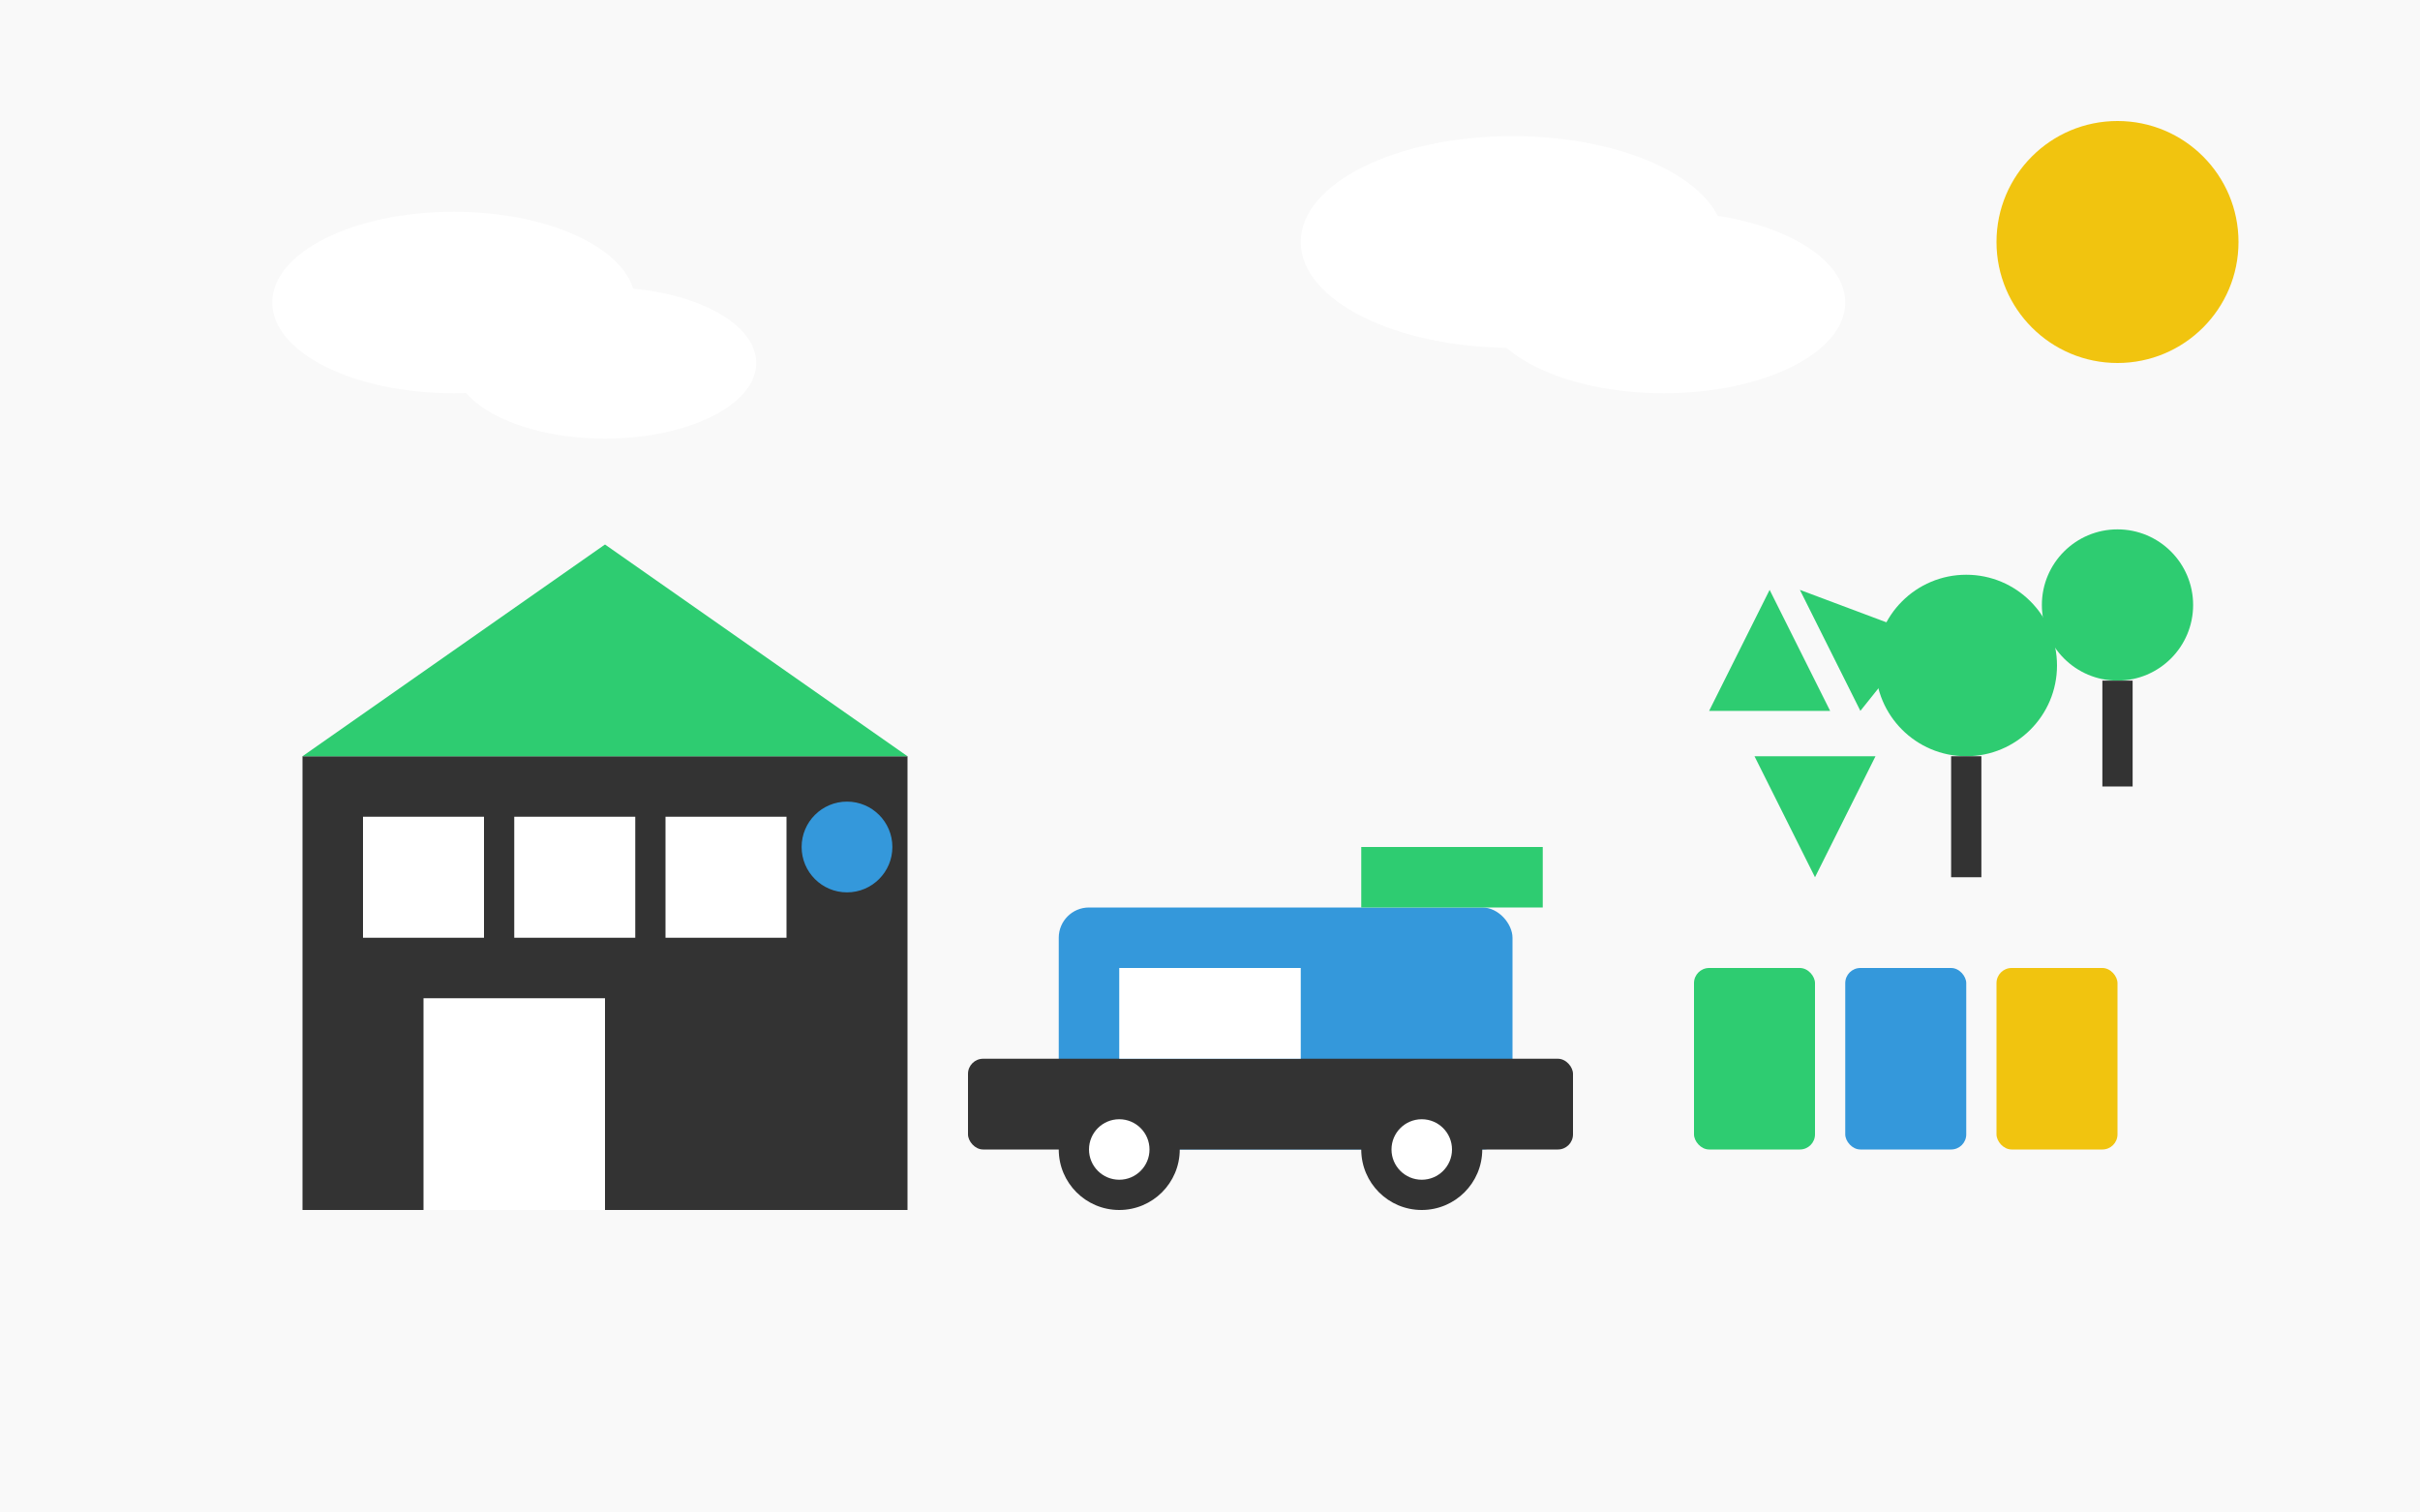
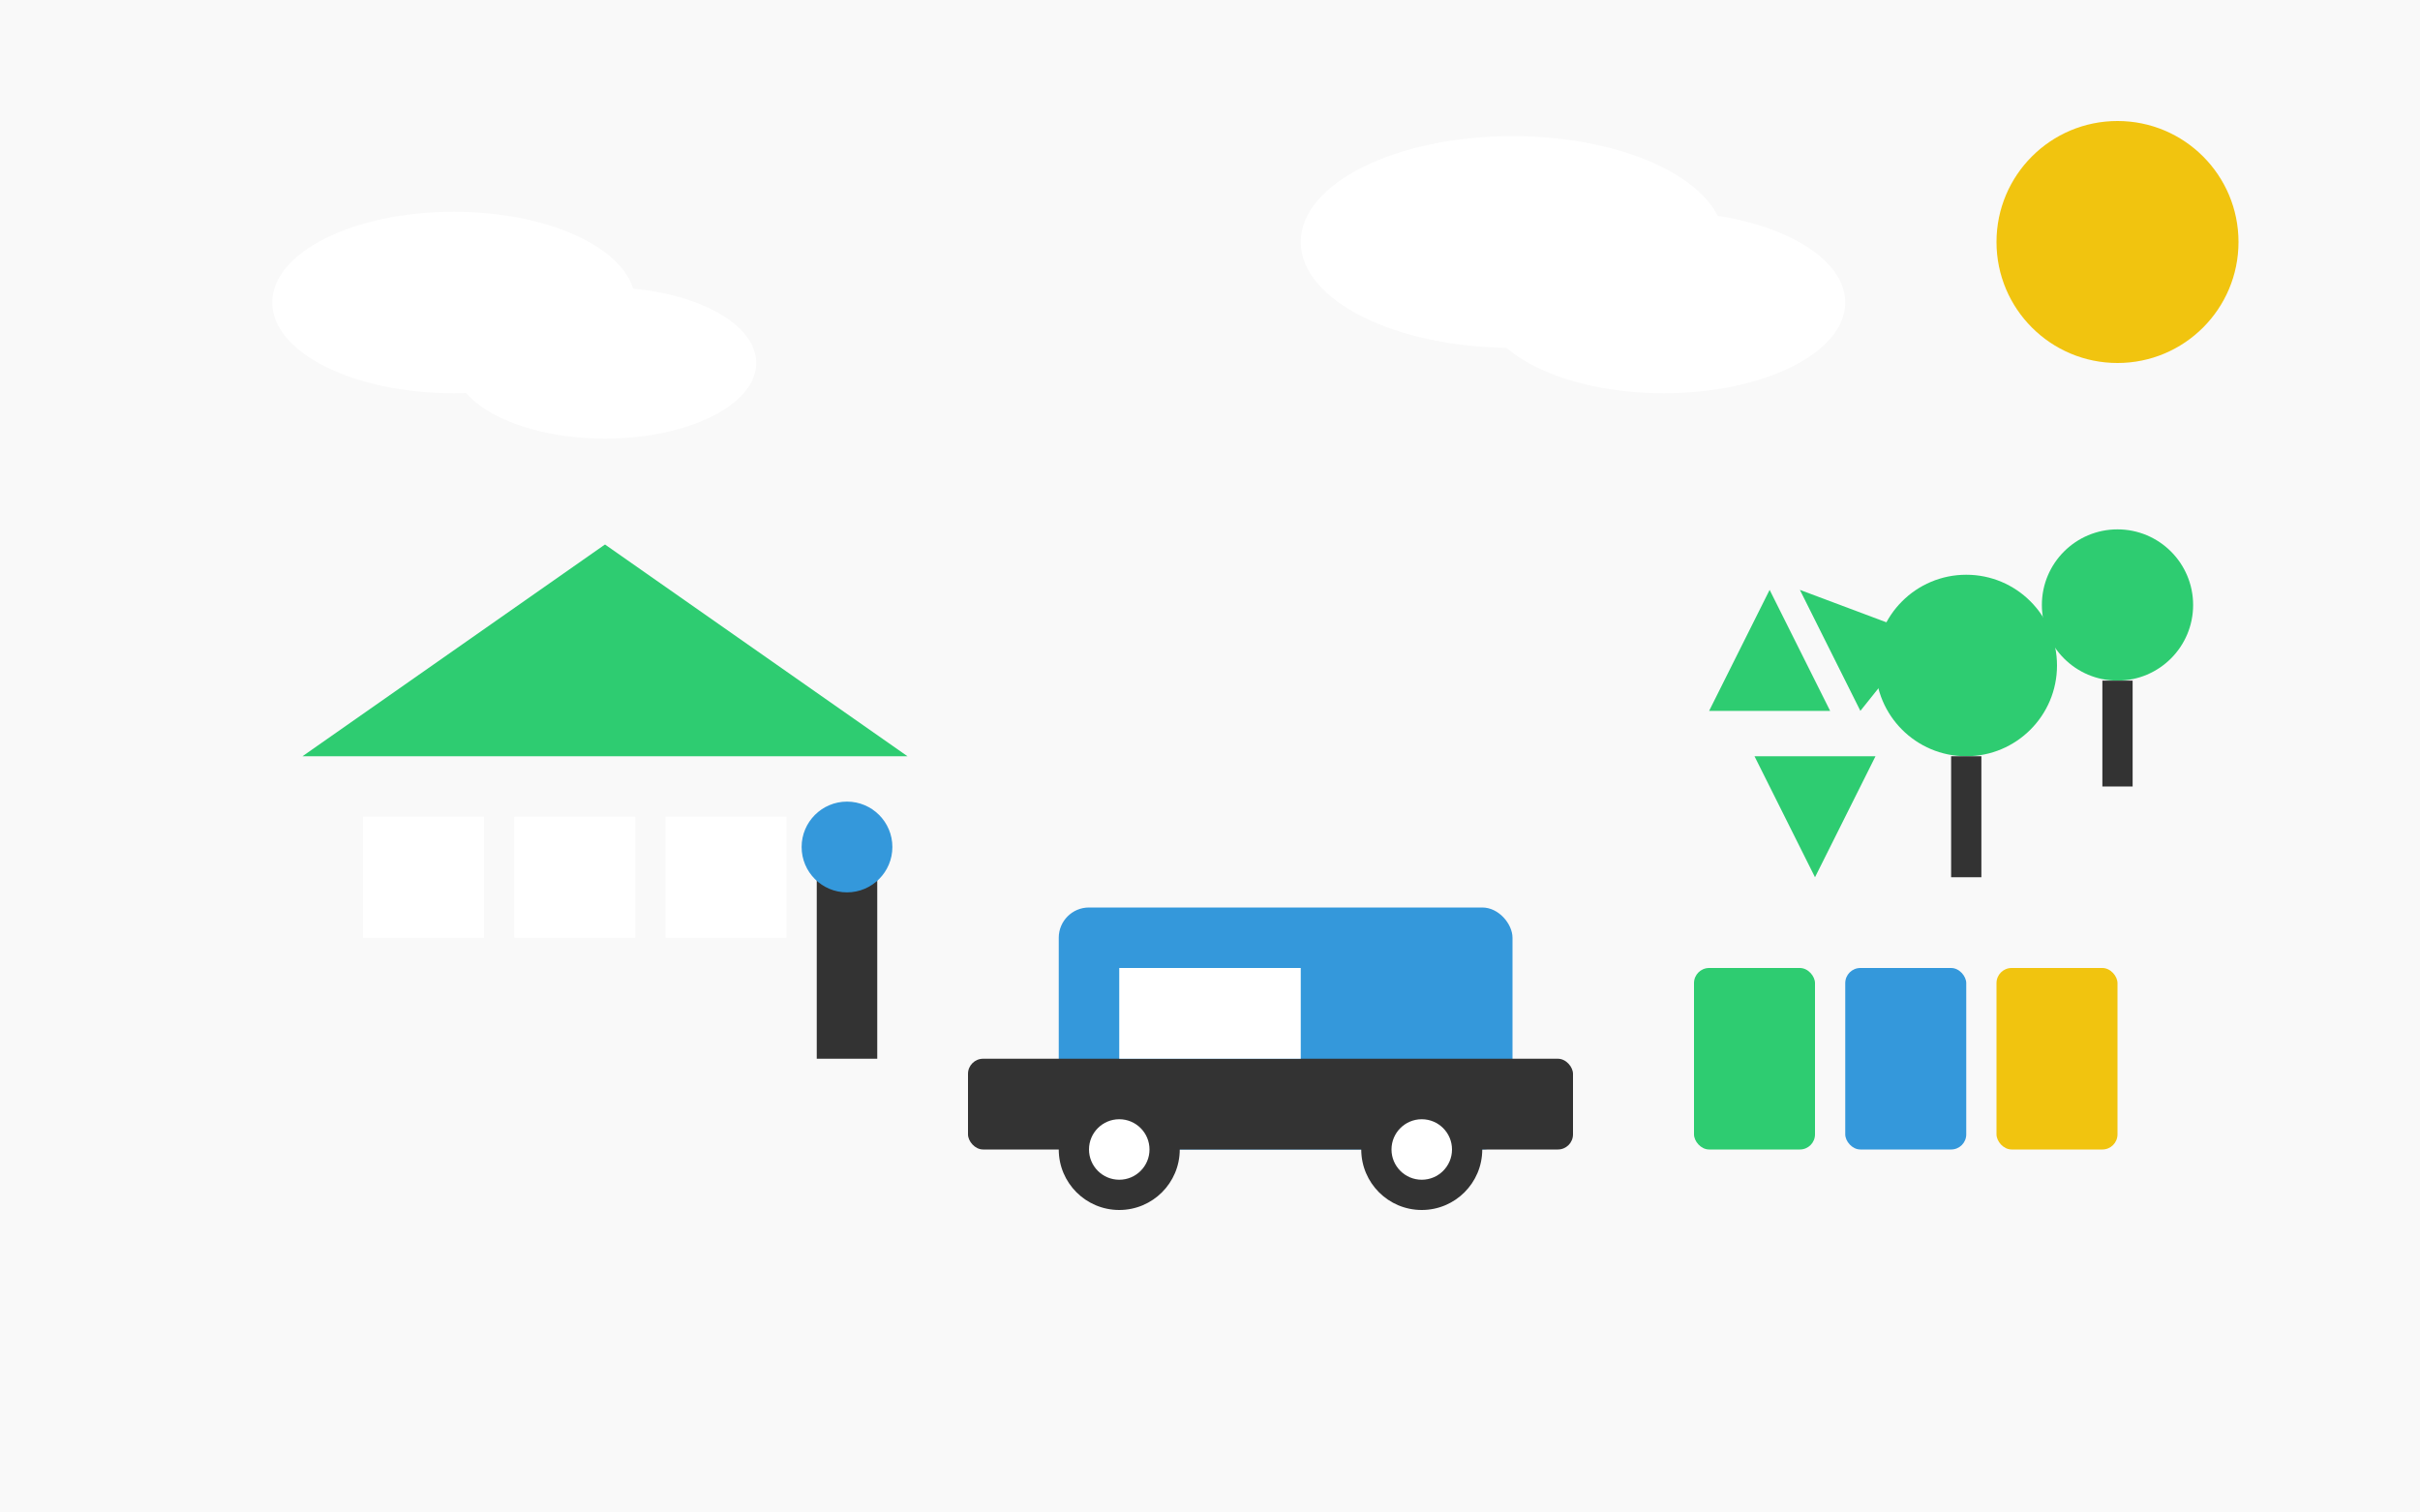
<svg xmlns="http://www.w3.org/2000/svg" width="800" height="500" viewBox="0 0 800 500">
  <style>
    .bg { fill: #f9f9f9; }
    .primary { fill: #2ecc71; }
    .secondary { fill: #3498db; }
    .accent { fill: #f1c40f; }
    .dark { fill: #333333; }
    .light { fill: #ffffff; }
    .outline { fill: none; stroke: #333333; stroke-width: 2; }
  </style>
  <rect class="bg" width="800" height="500" />
-   <rect class="dark" x="100" y="250" width="200" height="150" />
  <rect class="light" x="120" y="270" width="40" height="40" />
  <rect class="light" x="170" y="270" width="40" height="40" />
  <rect class="light" x="220" y="270" width="40" height="40" />
-   <rect class="light" x="140" y="330" width="60" height="70" />
  <path class="primary" d="M100,250 L200,180 L300,250 Z" />
  <rect class="dark" x="270" y="280" width="20" height="70" />
  <circle class="secondary" cx="280" cy="280" r="15" />
  <rect class="secondary" x="350" y="300" width="150" height="80" rx="10" />
  <rect class="dark" x="320" y="350" width="200" height="30" rx="5" />
  <circle class="dark" cx="370" cy="380" r="20" />
  <circle class="light" cx="370" cy="380" r="10" />
  <circle class="dark" cx="470" cy="380" r="20" />
  <circle class="light" cx="470" cy="380" r="10" />
  <rect class="light" x="370" y="320" width="60" height="30" />
-   <rect class="primary" x="450" y="280" width="60" height="20" />
  <rect class="primary" x="560" y="320" width="40" height="60" rx="5" />
  <rect class="secondary" x="610" y="320" width="40" height="60" rx="5" />
  <rect class="accent" x="660" y="320" width="40" height="60" rx="5" />
  <path class="primary" d="M580,250 L620,250 L600,290 Z" />
  <path class="primary" d="M565,235 L585,195 L605,235 Z" />
  <path class="primary" d="M615,235 L595,195 L635,210 Z" />
  <circle class="primary" cx="650" cy="220" r="30" />
  <rect class="dark" x="645" y="250" width="10" height="40" />
  <circle class="primary" cx="700" cy="200" r="25" />
  <rect class="dark" x="695" y="225" width="10" height="35" />
  <ellipse class="light" cx="150" cy="100" rx="60" ry="30" />
  <ellipse class="light" cx="200" cy="120" rx="50" ry="25" />
  <ellipse class="light" cx="500" cy="80" rx="70" ry="35" />
  <ellipse class="light" cx="550" cy="100" rx="60" ry="30" />
  <circle class="accent" cx="700" cy="80" r="40" />
  <path class="accent" d="M700,20 L700,0 M760,80 L780,80 M700,140 L700,160 M640,80 L620,80 M742,38 L758,22 M742,122 L758,138 M658,122 L642,138 M658,38 L642,22" stroke-width="4" />
</svg>